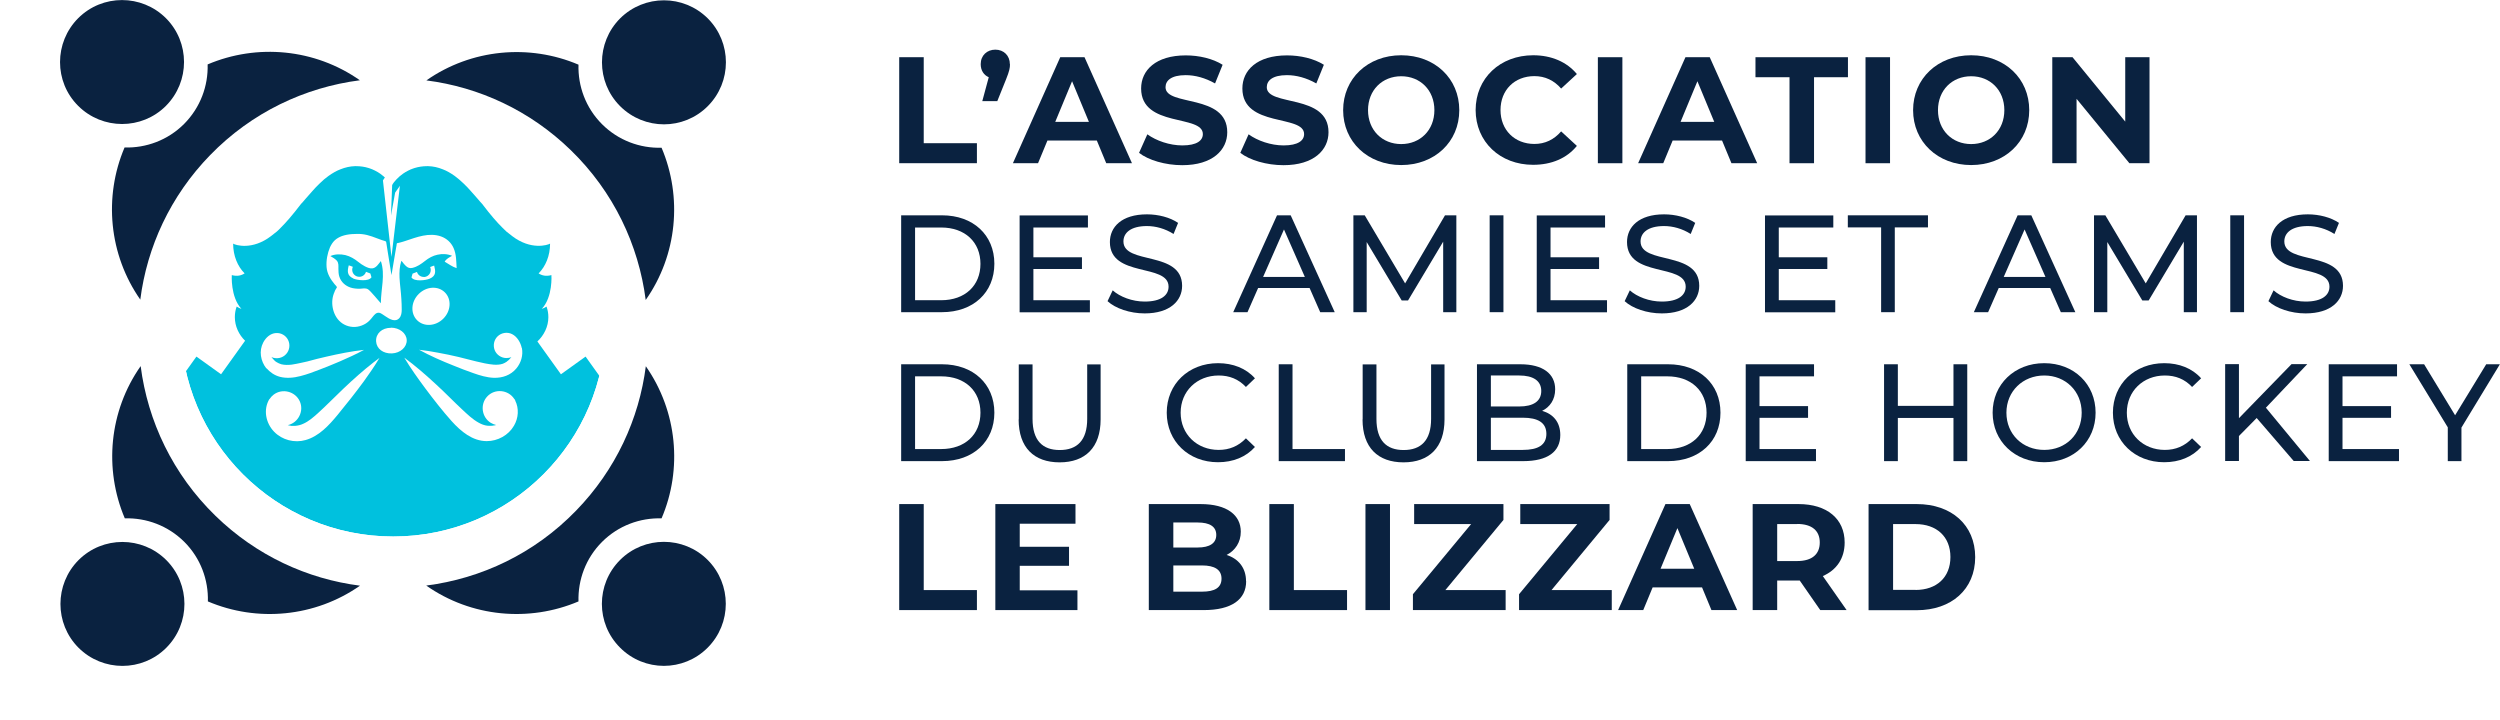
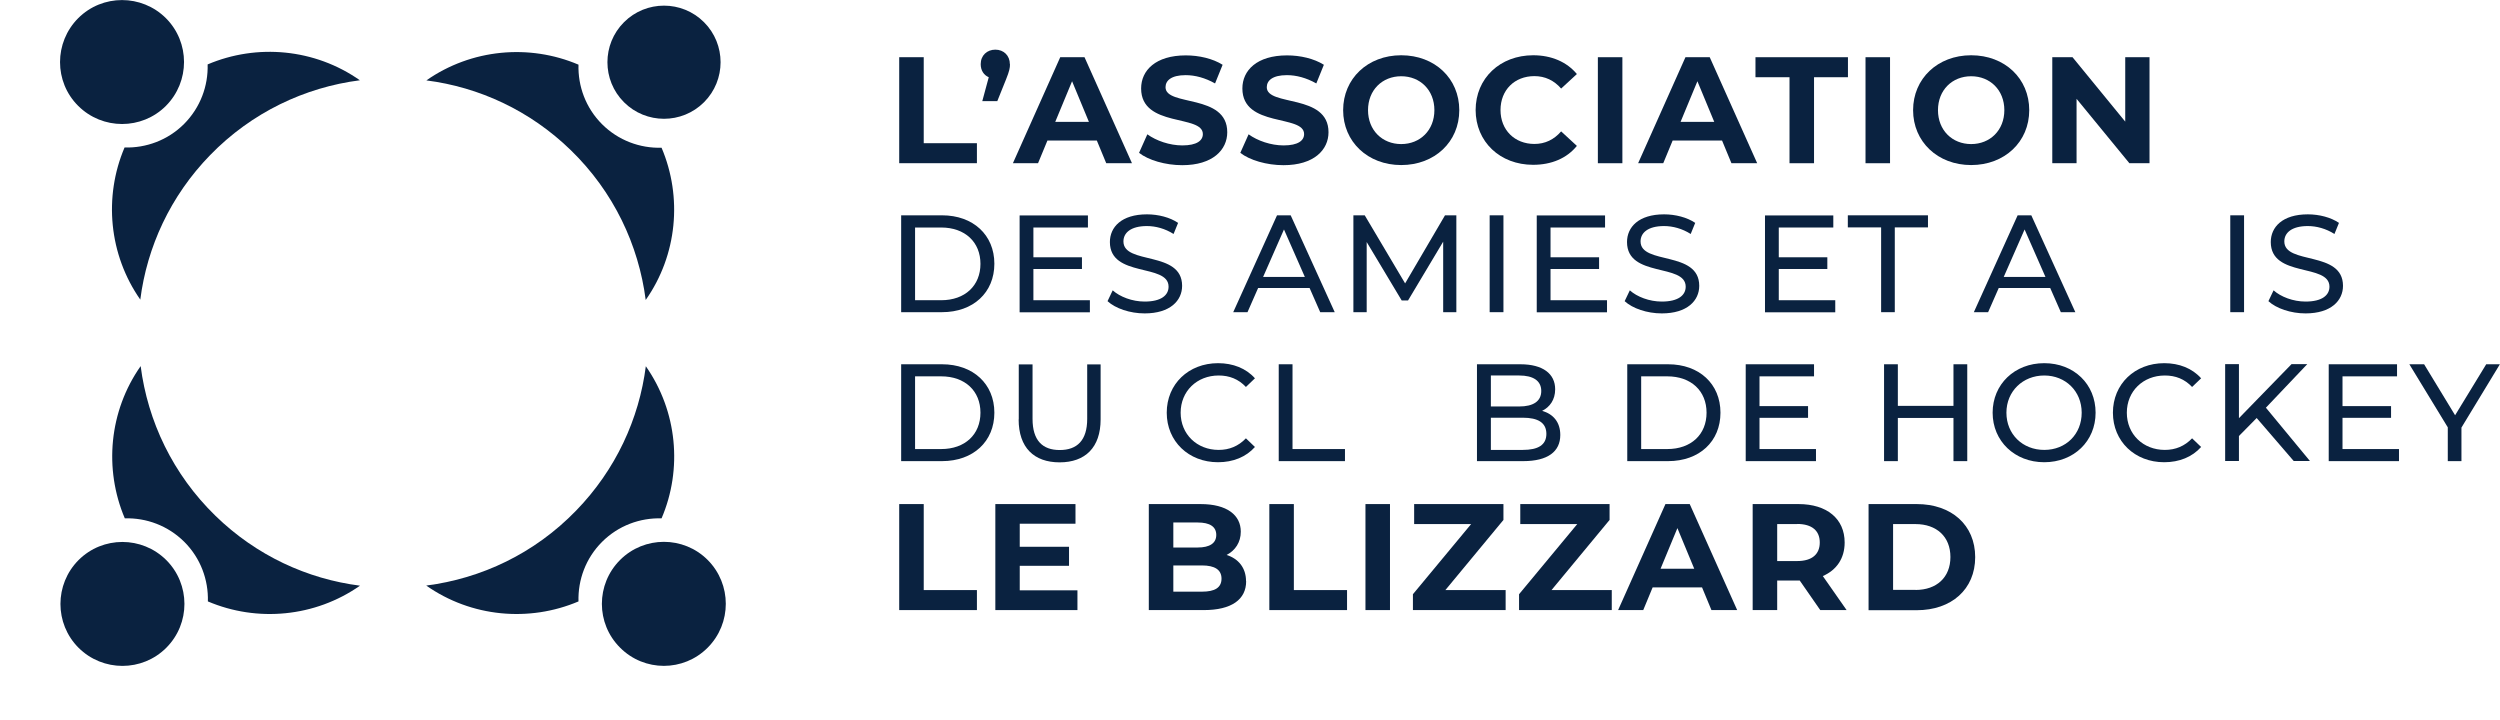
<svg xmlns="http://www.w3.org/2000/svg" id="a" width="204.93" height="59" viewBox="0 0 204.93 59">
  <defs>
    <clipPath id="b">
-       <circle cx="32.23" cy="26.56" r="17.42" fill="none" />
-     </clipPath>
+       </clipPath>
    <filter id="c" x="-3.57" y="12.2" width="71.25" height="54.92" filterUnits="userSpaceOnUse">
      <feOffset dx="0" dy="1.39" />
      <feGaussianBlur result="d" stdDeviation="1.11" />
      <feFlood flood-color="#241e1f" flood-opacity=".75" />
      <feComposite in2="d" operator="in" />
      <feComposite in="SourceGraphic" />
    </filter>
  </defs>
  <rect width="204.93" height="59" fill="none" />
  <path d="M6.44,45.91c1.98-1.98,5.2-1.98,7.19,0,1.98,1.98,1.99,5.2,0,7.19-1.98,1.98-5.2,1.98-7.19,0-1.98-1.98-1.98-5.2,0-7.19Z" fill="#0a2240" />
  <path d="M6.75,52.78c1.81,1.81,4.75,1.81,6.56,0,1.81-1.81,1.81-4.75,0-6.56-1.81-1.81-4.75-1.81-6.56,0-1.81,1.81-1.81,4.75,0,6.56Z" fill="#0a2240" />
  <path d="M17.67,42.29c-3.51-3.41-5.56-7.77-6.14-12.28-2.59,3.69-3.02,8.43-1.3,12.48,1.76-.05,3.53.59,4.88,1.93,1.34,1.34,1.98,3.12,1.93,4.88,4.04,1.72,8.78,1.29,12.47-1.29-4.31-.55-8.49-2.46-11.84-5.72Z" fill="#0a2240" />
  <path d="M11.27,31.24c-1.85,3.27-2.15,7.29-.75,10.8,1.85.02,3.58.75,4.9,2.06,1.31,1.31,2.04,3.04,2.06,4.9,3.51,1.4,7.53,1.11,10.8-.74-4.13-.76-7.88-2.7-10.92-5.66-.07-.07-.15-.15-.22-.22-3.07-3.07-5.08-6.9-5.86-11.14Z" fill="#0a2240" />
  <path d="M13.6,1.49c1.98,1.98,1.98,5.2,0,7.19-1.98,1.98-5.2,1.98-7.19,0-1.99-1.98-1.98-5.2,0-7.19,1.98-1.98,5.2-1.98,7.19,0Z" fill="#0a2240" />
  <path d="M6.73,1.8c-1.81,1.81-1.81,4.75,0,6.56,1.81,1.81,4.75,1.81,6.56,0,1.81-1.81,1.81-4.75,0-6.56C11.48,0,8.54,0,6.73,1.8Z" fill="#0a2240" />
  <path d="M17.22,12.72c3.41-3.51,7.77-5.56,12.28-6.14-3.69-2.59-8.43-3.02-12.48-1.3.05,1.76-.59,3.53-1.93,4.88-1.34,1.34-3.12,1.98-4.88,1.93-1.72,4.04-1.29,8.78,1.29,12.47.55-4.31,2.46-8.49,5.72-11.84Z" fill="#0a2240" />
  <path d="M28.26,6.32c-3.27-1.85-7.29-2.15-10.8-.75-.02,1.85-.75,3.58-2.06,4.9-1.31,1.31-3.04,2.04-4.9,2.06-1.4,3.51-1.11,7.53.74,10.8.76-4.13,2.7-7.88,5.66-10.92.07-.07.15-.15.22-.22,3.07-3.07,6.9-5.08,11.15-5.86Z" fill="#0a2240" />
-   <path d="M58.02,8.7c-1.98,1.99-5.2,1.99-7.19,0-1.98-1.98-1.98-5.2,0-7.19,1.99-1.98,5.2-1.98,7.19,0,1.98,1.99,1.98,5.2,0,7.19Z" fill="#0a2240" />
  <path d="M57.71,1.82c-1.81-1.81-4.75-1.81-6.56,0-1.81,1.81-1.81,4.75,0,6.56,1.81,1.81,4.75,1.81,6.56,0,1.81-1.81,1.81-4.75,0-6.56Z" fill="#0a2240" />
  <path d="M46.79,12.31c3.51,3.41,5.56,7.77,6.14,12.28,2.59-3.69,3.02-8.43,1.3-12.48-1.76.05-3.54-.59-4.88-1.93-1.34-1.34-1.98-3.12-1.93-4.88-4.04-1.72-8.78-1.29-12.47,1.29,4.31.55,8.49,2.46,11.84,5.72Z" fill="#0a2240" />
  <path d="M53.18,23.36c1.85-3.27,2.15-7.29.75-10.8-1.85-.02-3.58-.75-4.89-2.06-1.31-1.31-2.04-3.04-2.06-4.9-3.51-1.4-7.53-1.11-10.8.74,4.13.76,7.88,2.7,10.92,5.66.08.07.15.15.22.22,3.07,3.07,5.08,6.9,5.86,11.14Z" fill="#0a2240" />
  <path d="M50.83,53.09c-1.99-1.98-1.99-5.2,0-7.19,1.98-1.98,5.2-1.98,7.18,0,1.98,1.99,1.98,5.2,0,7.19-1.98,1.99-5.2,1.99-7.18,0Z" fill="#0a2240" />
  <path d="M57.71,52.78c1.81-1.81,1.81-4.75,0-6.56-1.81-1.81-4.75-1.81-6.56,0-1.81,1.81-1.81,4.75,0,6.56,1.81,1.81,4.75,1.81,6.56,0Z" fill="#0a2240" />
  <path d="M47.22,41.86c-3.41,3.52-7.77,5.56-12.28,6.14,3.69,2.59,8.43,3.02,12.48,1.3-.05-1.76.59-3.54,1.93-4.88,1.34-1.34,3.12-1.98,4.88-1.93,1.73-4.04,1.29-8.78-1.29-12.47-.55,4.31-2.46,8.49-5.72,11.84Z" fill="#0a2240" />
  <path d="M36.17,48.26c3.27,1.85,7.29,2.15,10.8.75.02-1.85.75-3.58,2.06-4.9,1.31-1.31,3.04-2.04,4.9-2.07,1.4-3.51,1.11-7.53-.74-10.8-.76,4.13-2.7,7.88-5.66,10.92-.07.07-.15.15-.22.22-3.07,3.07-6.9,5.08-11.14,5.86Z" fill="#0a2240" />
  <path d="M73.71,4.69h2.01v7.05h4.36v1.64h-6.37V4.69Z" fill="#0a2240" />
  <path d="M82.79,5.26c0,.32-.05.56-.32,1.24l-.72,1.79h-1.23l.53-1.96c-.4-.17-.66-.55-.66-1.07,0-.72.52-1.19,1.2-1.19s1.19.48,1.19,1.19Z" fill="#0a2240" />
  <path d="M89.9,11.52h-4.04l-.77,1.86h-2.06l3.88-8.69h1.99l3.89,8.69h-2.11l-.77-1.86ZM89.26,9.99l-1.38-3.33-1.38,3.33h2.76Z" fill="#0a2240" />
  <path d="M93.37,12.53l.68-1.52c.73.53,1.83.91,2.87.91,1.19,0,1.68-.4,1.68-.93,0-1.63-5.06-.51-5.06-3.74,0-1.48,1.19-2.71,3.66-2.71,1.09,0,2.21.26,3.02.77l-.62,1.53c-.81-.46-1.64-.68-2.41-.68-1.19,0-1.65.45-1.65.99,0,1.6,5.06.5,5.06,3.69,0,1.45-1.2,2.7-3.69,2.7-1.38,0-2.77-.41-3.54-1.01Z" fill="#0a2240" />
  <path d="M101.67,12.53l.68-1.52c.73.53,1.83.91,2.87.91,1.19,0,1.68-.4,1.68-.93,0-1.63-5.06-.51-5.06-3.74,0-1.48,1.19-2.71,3.66-2.71,1.09,0,2.21.26,3.02.77l-.62,1.53c-.81-.46-1.64-.68-2.41-.68-1.19,0-1.65.45-1.65.99,0,1.6,5.06.5,5.06,3.69,0,1.45-1.2,2.7-3.69,2.7-1.38,0-2.77-.41-3.54-1.01Z" fill="#0a2240" />
  <path d="M110.1,9.03c0-2.58,2.01-4.5,4.76-4.5s4.76,1.9,4.76,4.5-2.02,4.5-4.76,4.5-4.76-1.91-4.76-4.5ZM117.58,9.03c0-1.65-1.17-2.78-2.72-2.78s-2.72,1.13-2.72,2.78,1.17,2.78,2.72,2.78,2.72-1.13,2.72-2.78Z" fill="#0a2240" />
  <path d="M120.96,9.03c0-2.62,2.01-4.5,4.72-4.5,1.5,0,2.76.55,3.58,1.54l-1.29,1.19c-.58-.67-1.32-1.02-2.19-1.02-1.63,0-2.78,1.14-2.78,2.78s1.16,2.78,2.78,2.78c.87,0,1.6-.35,2.19-1.03l1.29,1.19c-.82,1.01-2.07,1.55-3.59,1.55-2.7,0-4.71-1.88-4.71-4.5Z" fill="#0a2240" />
  <path d="M130.98,4.69h2.01v8.69h-2.01V4.69Z" fill="#0a2240" />
  <path d="M141.15,11.52h-4.04l-.77,1.86h-2.06l3.88-8.69h1.99l3.89,8.69h-2.11l-.77-1.86ZM140.52,9.99l-1.38-3.33-1.38,3.33h2.76Z" fill="#0a2240" />
  <path d="M146.68,6.33h-2.78v-1.64h7.58v1.64h-2.78v7.05h-2.01v-7.05Z" fill="#0a2240" />
  <path d="M152.92,4.69h2.01v8.69h-2.01V4.69Z" fill="#0a2240" />
  <path d="M156.82,9.03c0-2.58,2.01-4.5,4.76-4.5s4.76,1.9,4.76,4.5-2.02,4.5-4.76,4.5-4.76-1.91-4.76-4.5ZM164.3,9.03c0-1.65-1.17-2.78-2.72-2.78s-2.72,1.13-2.72,2.78,1.17,2.78,2.72,2.78,2.72-1.13,2.72-2.78Z" fill="#0a2240" />
  <path d="M176.2,4.69v8.69h-1.65l-4.33-5.28v5.28h-1.99V4.69h1.66l4.32,5.28v-5.28h1.99Z" fill="#0a2240" />
  <path d="M73.87,17.65h3.35c2.55,0,4.29,1.61,4.29,3.97s-1.73,3.97-4.29,3.97h-3.35v-7.94ZM77.15,24.61c1.96,0,3.22-1.2,3.22-2.98s-1.26-2.98-3.22-2.98h-2.14v5.96h2.14Z" fill="#0a2240" />
  <path d="M89.34,24.61v.99h-5.76v-7.94h5.6v.99h-4.47v2.44h3.98v.96h-3.98v2.56h4.63Z" fill="#0a2240" />
  <path d="M90.79,24.68l.42-.88c.59.53,1.6.92,2.62.92,1.37,0,1.96-.53,1.96-1.22,0-1.94-4.81-.71-4.81-3.66,0-1.22.95-2.27,3.04-2.27.93,0,1.89.25,2.55.7l-.37.91c-.69-.44-1.47-.65-2.18-.65-1.35,0-1.93.57-1.93,1.26,0,1.94,4.81.73,4.81,3.64,0,1.21-.98,2.26-3.07,2.26-1.21,0-2.4-.41-3.04-1Z" fill="#0a2240" />
  <path d="M107.35,23.61h-4.22l-.87,1.98h-1.17l3.59-7.94h1.12l3.61,7.94h-1.19l-.87-1.98ZM106.96,22.7l-1.71-3.89-1.71,3.89h3.42Z" fill="#0a2240" />
  <path d="M118.3,25.59v-5.78s-2.88,4.82-2.88,4.82h-.52l-2.87-4.79v5.75h-1.09v-7.94h.93l3.31,5.58,3.27-5.58h.93v7.94s-1.08,0-1.08,0Z" fill="#0a2240" />
  <path d="M122.11,17.65h1.13v7.94h-1.13v-7.94Z" fill="#0a2240" />
  <path d="M131.73,24.61v.99h-5.76v-7.94h5.6v.99h-4.47v2.44h3.98v.96h-3.98v2.56h4.63Z" fill="#0a2240" />
  <path d="M133.18,24.68l.42-.88c.59.53,1.6.92,2.62.92,1.37,0,1.96-.53,1.96-1.22,0-1.94-4.81-.71-4.81-3.66,0-1.22.95-2.27,3.04-2.27.93,0,1.89.25,2.55.7l-.37.91c-.69-.44-1.47-.65-2.18-.65-1.35,0-1.93.57-1.93,1.26,0,1.94,4.81.73,4.81,3.64,0,1.21-.98,2.26-3.07,2.26-1.21,0-2.4-.41-3.04-1Z" fill="#0a2240" />
  <path d="M150.44,24.61v.99h-5.76v-7.94h5.6v.99h-4.47v2.44h3.98v.96h-3.98v2.56h4.63Z" fill="#0a2240" />
  <path d="M154.19,18.64h-2.72v-.99h6.57v.99h-2.72v6.95h-1.12v-6.95Z" fill="#0a2240" />
  <path d="M168.06,23.61h-4.22l-.87,1.98h-1.17l3.59-7.94h1.12l3.61,7.94h-1.19l-.87-1.98ZM167.67,22.7l-1.71-3.89-1.71,3.89h3.42Z" fill="#0a2240" />
-   <path d="M179.01,25.59v-5.78s-2.88,4.82-2.88,4.82h-.52l-2.87-4.79v5.75h-1.09v-7.94h.93l3.31,5.58,3.27-5.58h.93v7.94s-1.08,0-1.08,0Z" fill="#0a2240" />
  <path d="M182.82,17.65h1.13v7.94h-1.13v-7.94Z" fill="#0a2240" />
  <path d="M185.95,24.68l.42-.88c.59.53,1.6.92,2.62.92,1.37,0,1.96-.53,1.96-1.22,0-1.94-4.81-.71-4.81-3.66,0-1.22.95-2.27,3.04-2.27.93,0,1.89.25,2.55.7l-.37.91c-.69-.44-1.47-.65-2.18-.65-1.35,0-1.93.57-1.93,1.26,0,1.94,4.81.73,4.81,3.64,0,1.21-.98,2.26-3.07,2.26-1.21,0-2.4-.41-3.04-1Z" fill="#0a2240" />
  <path d="M73.87,29.86h3.35c2.55,0,4.29,1.61,4.29,3.97s-1.73,3.97-4.29,3.97h-3.35v-7.94ZM77.15,36.81c1.96,0,3.22-1.2,3.22-2.98s-1.26-2.98-3.22-2.98h-2.14v5.96h2.14Z" fill="#0a2240" />
  <path d="M83.51,34.38v-4.51h1.13v4.47c0,1.76.81,2.55,2.23,2.55s2.25-.79,2.25-2.55v-4.47h1.1v4.51c0,2.3-1.26,3.52-3.36,3.52s-3.36-1.21-3.36-3.52Z" fill="#0a2240" />
  <path d="M95.64,33.83c0-2.35,1.79-4.06,4.21-4.06,1.22,0,2.29.42,3.02,1.24l-.74.71c-.61-.65-1.36-.94-2.23-.94-1.79,0-3.12,1.29-3.12,3.05s1.33,3.05,3.12,3.05c.87,0,1.62-.31,2.23-.95l.74.71c-.73.82-1.79,1.25-3.03,1.25-2.4,0-4.2-1.71-4.2-4.06Z" fill="#0a2240" />
  <path d="M104.82,29.86h1.13v6.95h4.3v.99h-5.43v-7.94Z" fill="#0a2240" />
-   <path d="M111.7,34.38v-4.51h1.13v4.47c0,1.76.81,2.55,2.23,2.55s2.25-.79,2.25-2.55v-4.47h1.1v4.51c0,2.3-1.26,3.52-3.36,3.52s-3.36-1.21-3.36-3.52Z" fill="#0a2240" />
  <path d="M127.9,35.66c0,1.36-1.03,2.14-3.04,2.14h-3.79v-7.94h3.56c1.83,0,2.85.77,2.85,2.05,0,.86-.44,1.46-1.07,1.77.9.25,1.49.92,1.49,1.97ZM122.21,30.78v2.54h2.32c1.16,0,1.81-.43,1.81-1.27s-.66-1.27-1.81-1.27h-2.32ZM126.76,35.57c0-.92-.68-1.33-1.94-1.33h-2.61v2.64h2.61c1.26,0,1.94-.4,1.94-1.32Z" fill="#0a2240" />
  <path d="M133.39,29.86h3.35c2.55,0,4.29,1.61,4.29,3.97s-1.73,3.97-4.29,3.97h-3.35v-7.94ZM136.67,36.81c1.96,0,3.22-1.2,3.22-2.98s-1.26-2.98-3.22-2.98h-2.14v5.96h2.14Z" fill="#0a2240" />
  <path d="M148.86,36.81v.99h-5.76v-7.94h5.6v.99h-4.47v2.44h3.98v.96h-3.98v2.56h4.63Z" fill="#0a2240" />
  <path d="M161.26,29.86v7.94h-1.13v-3.54h-4.56v3.54h-1.13v-7.94h1.13v3.41h4.56v-3.41h1.13Z" fill="#0a2240" />
  <path d="M163.34,33.83c0-2.32,1.79-4.06,4.23-4.06s4.21,1.72,4.21,4.06-1.79,4.06-4.21,4.06-4.23-1.73-4.23-4.06ZM170.64,33.83c0-1.76-1.32-3.05-3.07-3.05s-3.1,1.29-3.1,3.05,1.32,3.05,3.1,3.05,3.07-1.29,3.07-3.05Z" fill="#0a2240" />
  <path d="M173.2,33.83c0-2.35,1.79-4.06,4.21-4.06,1.22,0,2.29.42,3.02,1.24l-.74.71c-.61-.65-1.36-.94-2.23-.94-1.79,0-3.12,1.29-3.12,3.05s1.33,3.05,3.12,3.05c.87,0,1.62-.31,2.23-.95l.74.71c-.73.82-1.79,1.25-3.03,1.25-2.4,0-4.2-1.71-4.2-4.06Z" fill="#0a2240" />
  <path d="M184.98,34.27l-1.45,1.47v2.05h-1.13v-7.94h1.13v4.43l4.31-4.43h1.29l-3.39,3.57,3.61,4.37h-1.33l-3.04-3.53Z" fill="#0a2240" />
  <path d="M196.65,36.81v.99h-5.76v-7.94h5.6v.99h-4.47v2.44h3.98v.96h-3.98v2.56h4.63Z" fill="#0a2240" />
  <path d="M201.77,35.06v2.74h-1.12v-2.77l-3.15-5.17h1.21l2.54,4.18,2.55-4.18h1.12l-3.15,5.19Z" fill="#0a2240" />
  <path d="M73.71,41.32h2.01v7.05h4.36v1.64h-6.37v-8.69Z" fill="#0a2240" />
  <path d="M88.32,48.4v1.61h-6.73v-8.69h6.57v1.61h-4.57v1.89h4.04v1.56h-4.04v2.01h4.73Z" fill="#0a2240" />
  <path d="M102.15,47.64c0,1.5-1.19,2.37-3.48,2.37h-4.5v-8.69h4.25c2.17,0,3.29.91,3.29,2.26,0,.87-.45,1.54-1.16,1.91.97.31,1.59,1.06,1.59,2.15ZM96.18,42.83v2.05h2c.98,0,1.52-.35,1.52-1.03s-.53-1.02-1.52-1.02h-2ZM100.13,47.43c0-.73-.56-1.08-1.6-1.08h-2.35v2.15h2.35c1.04,0,1.6-.32,1.6-1.07Z" fill="#0a2240" />
  <path d="M104.05,41.32h2.01v7.05h4.36v1.64h-6.37v-8.69Z" fill="#0a2240" />
  <path d="M111.93,41.32h2.01v8.69h-2.01v-8.69Z" fill="#0a2240" />
  <path d="M123.42,48.37v1.64h-7.6v-1.3l4.77-5.75h-4.67v-1.64h7.32v1.3l-4.76,5.75h4.94Z" fill="#0a2240" />
  <path d="M132.12,48.37v1.64h-7.6v-1.3l4.77-5.75h-4.67v-1.64h7.32v1.3l-4.76,5.75h4.94Z" fill="#0a2240" />
  <path d="M139.51,48.15h-4.04l-.77,1.86h-2.06l3.88-8.69h1.99l3.89,8.69h-2.11l-.77-1.86ZM138.88,46.62l-1.38-3.33-1.38,3.33h2.76Z" fill="#0a2240" />
  <path d="M149.21,50.01l-1.68-2.42h-1.85v2.42h-2.01v-8.69h3.76c2.32,0,3.78,1.2,3.78,3.15,0,1.3-.66,2.26-1.79,2.75l1.95,2.79h-2.16ZM147.32,42.96h-1.64v3.03h1.64c1.23,0,1.85-.57,1.85-1.52s-.62-1.52-1.85-1.52Z" fill="#0a2240" />
  <path d="M153.17,41.32h3.95c2.84,0,4.79,1.71,4.79,4.35s-1.95,4.35-4.79,4.35h-3.95v-8.69ZM157.02,48.36c1.73,0,2.86-1.03,2.86-2.7s-1.13-2.7-2.86-2.7h-1.84v5.39h1.84Z" fill="#0a2240" />
  <g clip-path="url(#b)">
    <path d="M67.34,51.61c-.35-1.02-.71-2.1-1.06-3.22-.35-1.11-.71-2.28-1.06-3.49,0,0,0,0,0,0-.72-2.42-2.15-3.74-3.25-4.18,0,0,0,0-.01,0-.94-.36-2.02-.76-2.98-1.08-.15-.05-.3-.1-.45-.15l-5.51-7.67-1.43,1.03-3.59-5.01-2.02,1.45-1.93-2.69c.54-.5.9-1.22.9-1.99,0-.3-.05-.59-.15-.87-.12.08-.25.15-.39.19.92-.98.79-2.77.79-2.77-.43.12-.78.04-1.05-.14.57-.57.94-1.44.94-2.44-.19.12-1.57.56-3.11-.62-.1-.07-.19-.15-.29-.23-.06-.04-.12-.09-.18-.14-.1-.09-.2-.19-.31-.3-.46-.45-.99-1.06-1.68-1.97l-.14-.15-.24-.28c-.17-.2-.34-.39-.53-.6-.09-.1-.19-.21-.29-.32-.1-.1-.2-.21-.31-.31-.27-.26-.51-.46-.74-.63-.34-.24-.65-.42-.97-.54-.39-.16-.8-.25-1.19-.26-.04,0-.07,0-.11,0-.34,0-.68.05-1.01.15h0s-.08.03-.12.04h0s-.21.08-.21.08c-.02,0-.04.02-.06.03l-.09.04s-.06.03-.06.03c-.06.03-.14.07-.22.12-.06.04-.11.07-.17.11-.01,0-.02.01-.03.02-.38.27-.69.6-.93.97-.23-.37-.55-.7-.93-.97-.01,0-.02-.01-.03-.02-.06-.04-.11-.07-.17-.11-.09-.05-.17-.09-.22-.12,0,0-.05-.02-.06-.03l-.09-.04s-.04-.02-.06-.03l-.21-.08h0s-.08-.03-.12-.04h0c-.32-.1-.66-.15-1.01-.15-.04,0-.07,0-.11,0-.38.01-.8.1-1.19.26-.32.12-.63.3-.97.54-.24.17-.48.37-.74.63-.11.11-.21.21-.31.31-.1.11-.2.21-.29.32-.19.21-.36.4-.53.6l-.24.28-.14.15c-.7.91-1.22,1.52-1.68,1.97-.11.11-.21.22-.31.3-.06.05-.12.1-.18.14-.1.08-.2.16-.29.23-1.54,1.18-2.92.75-3.11.62,0,1,.37,1.87.94,2.44-.28.18-.62.26-1.05.14,0,0-.12,1.79.79,2.77-.14-.05-.27-.11-.39-.19-.1.27-.15.56-.15.87,0,.74.33,1.44.84,1.93l-1.97,2.75-2.02-1.45-3.59,5.01-1.43-1.03-5.6,7.8c-1.1.36-2.93.94-4.01,1.28-.55.17-.98.6-1.15,1.15l-3.8,11.71c-.18.57-.07,1.19.3,1.66.34.43.85.67,1.39.67.05,0,.11,0,.16,0l1.82-.16,3.92-.32c1.28-.1,2.38-.59,3.15-1.36.02.03.04.05.07.08.53.63,1.32.97,2.22.97h0c.15,0,.31,0,.48-.03l3.45-.18.31-.02c.15,0,.31-.02.46-.02.15,0,.29-.03.43-.07.53.92,1.06,1.86,1.61,2.81.32.56.91.89,1.54.89.13,0,.26-.01.38-.04.75-.17,1.31-.79,1.38-1.55l.91,1.26,1.43-1.03,3.59,5.01,2.02-1.45,4.51,6.28,4.51-6.28,2.02,1.45,3.59-5.01,1.43,1.03.51-.72c.04.06.09.13.13.19.34.48.89.75,1.45.75.2,0,.41-.04.61-.11.75-.27,1.23-1.02,1.16-1.82l-.15-1.78,2.72.12s.05,0,.08,0c.49,0,.96-.2,1.3-.57.13-.14.24-.31.32-.48.07.22.18.42.33.59,1.08,1.28,2.16,2.47,3.21,3.53.34.35.8.53,1.27.53.28,0,.57-.07.83-.21.69-.37,1.06-1.15.91-1.92-.07-.34-.15-.78-.25-1.29.73.08,6.53.75,6.53.75.13.01.25.02.37.02h0c.95,0,1.78-.42,2.27-1.15.39-.59.73-1.61.12-3.14Z" fill="#00c1de" filter="url(#c)" />
  </g>
  <path d="M30.65,29.68c-.87.68-1.69,1.41-2.49,2.17-.71.67-1.38,1.37-2.1,2.02-.37.33-.75.67-1.21.87-.21.1-.43.15-.66.17-.1,0-.2,0-.3,0-.03,0-.06,0-.09-.02,0,0-.07-.02-.04,0-.05-.01-.11-.02-.17-.04.86-.19,1.35-1.16.98-1.96-.37-.81-1.43-1.08-2.14-.54-.13.1-.25.23-.34.37,0,0,0-.02,0-.02-.53.86-.31,1.98.38,2.69.66.68,1.67.94,2.58.68,1.1-.31,1.92-1.21,2.63-2.07.74-.9,1.46-1.81,2.15-2.75.45-.62.89-1.26,1.28-1.92-.16.12-.32.24-.47.36-.15.12.15-.12,0,0Z" fill="#fff" />
  <path d="M21.84,30.18c.3.34.66.59,1.11.71.55.14,1.13.08,1.67-.06.56-.14,1.11-.35,1.65-.56.54-.21,1.07-.42,1.6-.65.67-.29,1.33-.59,1.97-.94-1.03.11-2.05.32-3.06.55-.53.12-1.06.25-1.59.4-.15.04-.3.07-.45.1-.28.06-.55.12-.83.16-.28.03-.57.04-.85-.03-.14-.04-.26-.1-.38-.17-.04-.03-.08-.05-.12-.08,0,0-.06-.05-.04-.04-.09-.1-.19-.18-.27-.3.41.19.91.09,1.21-.25.28-.31.34-.77.16-1.14-.18-.38-.58-.61-1-.58-.46.03-.83.37-1.04.77-.37.7-.22,1.53.26,2.14Z" fill="#fff" />
  <path d="M42.77,28.53c-.09-.44-.37-.93-.79-1.14-.39-.2-.88-.12-1.19.18-.3.29-.39.74-.24,1.13.15.38.53.64.94.65.15,0,.29-.02.43-.08-.08.11-.17.19-.26.28.02-.02-.03.02-.03.02-.03.02-.06.04-.08.07-.11.07-.22.14-.34.18-.24.08-.51.09-.76.07-.47-.04-.94-.15-1.4-.26-.49-.11-.98-.26-1.47-.37-.56-.13-1.11-.25-1.68-.35-.51-.1-1.03-.18-1.55-.24.91.5,1.87.92,2.83,1.3.54.22,1.08.43,1.63.62.54.19,1.1.36,1.67.38.7.02,1.38-.21,1.84-.76.39-.46.58-1.09.46-1.69-.03-.13.03.13,0,0Z" fill="#fff" />
  <path d="M42.24,32.83s-.05-.09-.08-.14v.02c-.49-.77-1.6-.88-2.22-.21-.6.64-.46,1.7.29,2.16.14.08.28.14.44.18-.06.01-.11.02-.17.04.04-.01-.03,0-.04,0-.04,0-.07.01-.11.02-.13,0-.25.01-.38,0-.26-.03-.5-.12-.73-.25-.51-.28-.93-.69-1.35-1.08-.71-.66-1.38-1.36-2.09-2.01-.85-.79-1.73-1.56-2.66-2.24.52.87,1.11,1.69,1.71,2.5.69.92,1.41,1.85,2.18,2.71.75.83,1.7,1.63,2.87,1.63.9,0,1.78-.48,2.23-1.26.37-.62.43-1.42.1-2.07-.02-.05.05.09,0,0Z" fill="#fff" />
  <path d="M27.45,23.88c-.42.79-.21,1.96.48,2.53.37.31.88.45,1.36.37.25-.04.49-.13.71-.27.22-.14.39-.33.55-.54.14-.17.29-.37.54-.33.08.01.17.07.24.11.09.06.18.12.27.18.32.22.8.51,1.13.15.17-.19.2-.45.2-.7,0-.29-.01-.59-.03-.88-.03-.58-.12-1.15-.15-1.73-.02-.47,0-.94.15-1.39.06.04.11.13.16.19.07.08.14.17.22.24.15.14.32.2.52.15.4-.09.72-.32,1.04-.57.3-.24.64-.43,1.02-.51.39-.09.82-.07,1.2.09-.22.12-.48.25-.61.48.32.18.62.42.98.53-.03-.56-.02-1.13-.25-1.65-.2-.45-.56-.78-1.03-.95-.98-.34-1.99.06-2.92.37-.13.04-.27.09-.4.12-.07.02-.13.04-.2.05-.02,0-.09,0-.1.04-.02.04-.02.09-.02.13-.01.07-.02.14-.04.21-.03.16-.05.31-.08.47-.1.59-.2,1.19-.3,1.78-.1-.6-.19-1.2-.29-1.8-.05-.3-.1-.59-.14-.89-.01-.08-.05-.08-.13-.11-.08-.02-.15-.05-.23-.07-.53-.19-1.06-.43-1.63-.49-.27-.03-.55-.01-.83,0-.27.02-.55.07-.81.16-.21.08-.42.19-.59.35-.17.16-.29.36-.39.57-.21.49-.32,1.08-.28,1.62.04.54.32,1,.66,1.41.04.05.22.21.18.27-.07.1-.13.22-.19.33-.05.09-.1.19-.15.28.03-.06.07-.13.1-.19.02-.04.04-.08.06-.12,0,0,.02-.05.01-.02-.36.68.05-.1,0,0ZM27.62,21.38c-.15-.17-.35-.28-.54-.39.38-.17.83-.17,1.23-.08.4.1.75.31,1.06.56.17.14.35.26.54.36.18.09.39.19.6.17.33-.03.52-.37.71-.6.38,1.12,0,2.31,0,3.46-.18-.2-.35-.4-.52-.6-.09-.1-.17-.19-.26-.29-.08-.08-.15-.17-.25-.24-.21-.15-.47-.07-.7-.06-.26,0-.52-.02-.76-.1-.42-.14-.77-.45-.91-.88-.07-.21-.08-.44-.08-.66,0-.23.03-.46-.12-.65,0,0,0,0,0,.01,0,0,0,0,0-.01-.15-.17.02.03,0,0Z" fill="#fff" />
  <path d="M28.95,22.83c.31.14,1.27.27,1.5-.1l-.09-.31-.36-.14c-.07.24-.29.41-.55.41-.32,0-.58-.26-.58-.58,0-.08.02-.16.05-.24l-.21-.08-.12-.04c-.12.46-.16.83.36,1.07Z" fill="#fff" />
  <path d="M34.73,22.7c-.26,0-.48-.17-.55-.41l-.36.14-.09.31c.23.37,1.19.24,1.5.1.53-.23.48-.6.36-1.07l-.12.04-.21.08c.03.07.05.15.05.24,0,.32-.26.58-.58.58Z" fill="#fff" />
  <path d="M32.05,26.87c-.75,0-1.26.48-1.22,1.12.04.6.58,1.01,1.3.98.69-.03,1.23-.52,1.21-1.09-.02-.57-.6-1.02-1.29-1.02Z" fill="#fff" />
  <path d="M36.34,26.12c.63-.63.69-1.59.13-2.15-.56-.56-1.52-.5-2.15.13-.63.63-.69,1.59-.13,2.15.56.56,1.52.5,2.15-.13Z" fill="#fff" />
  <polygon points="32.78 15.23 32.39 15.79 32.05 17.67 32.15 15.07 31.76 14.22 31.39 14.79 32.09 21.06 32.78 15.23" fill="#fff" />
</svg>